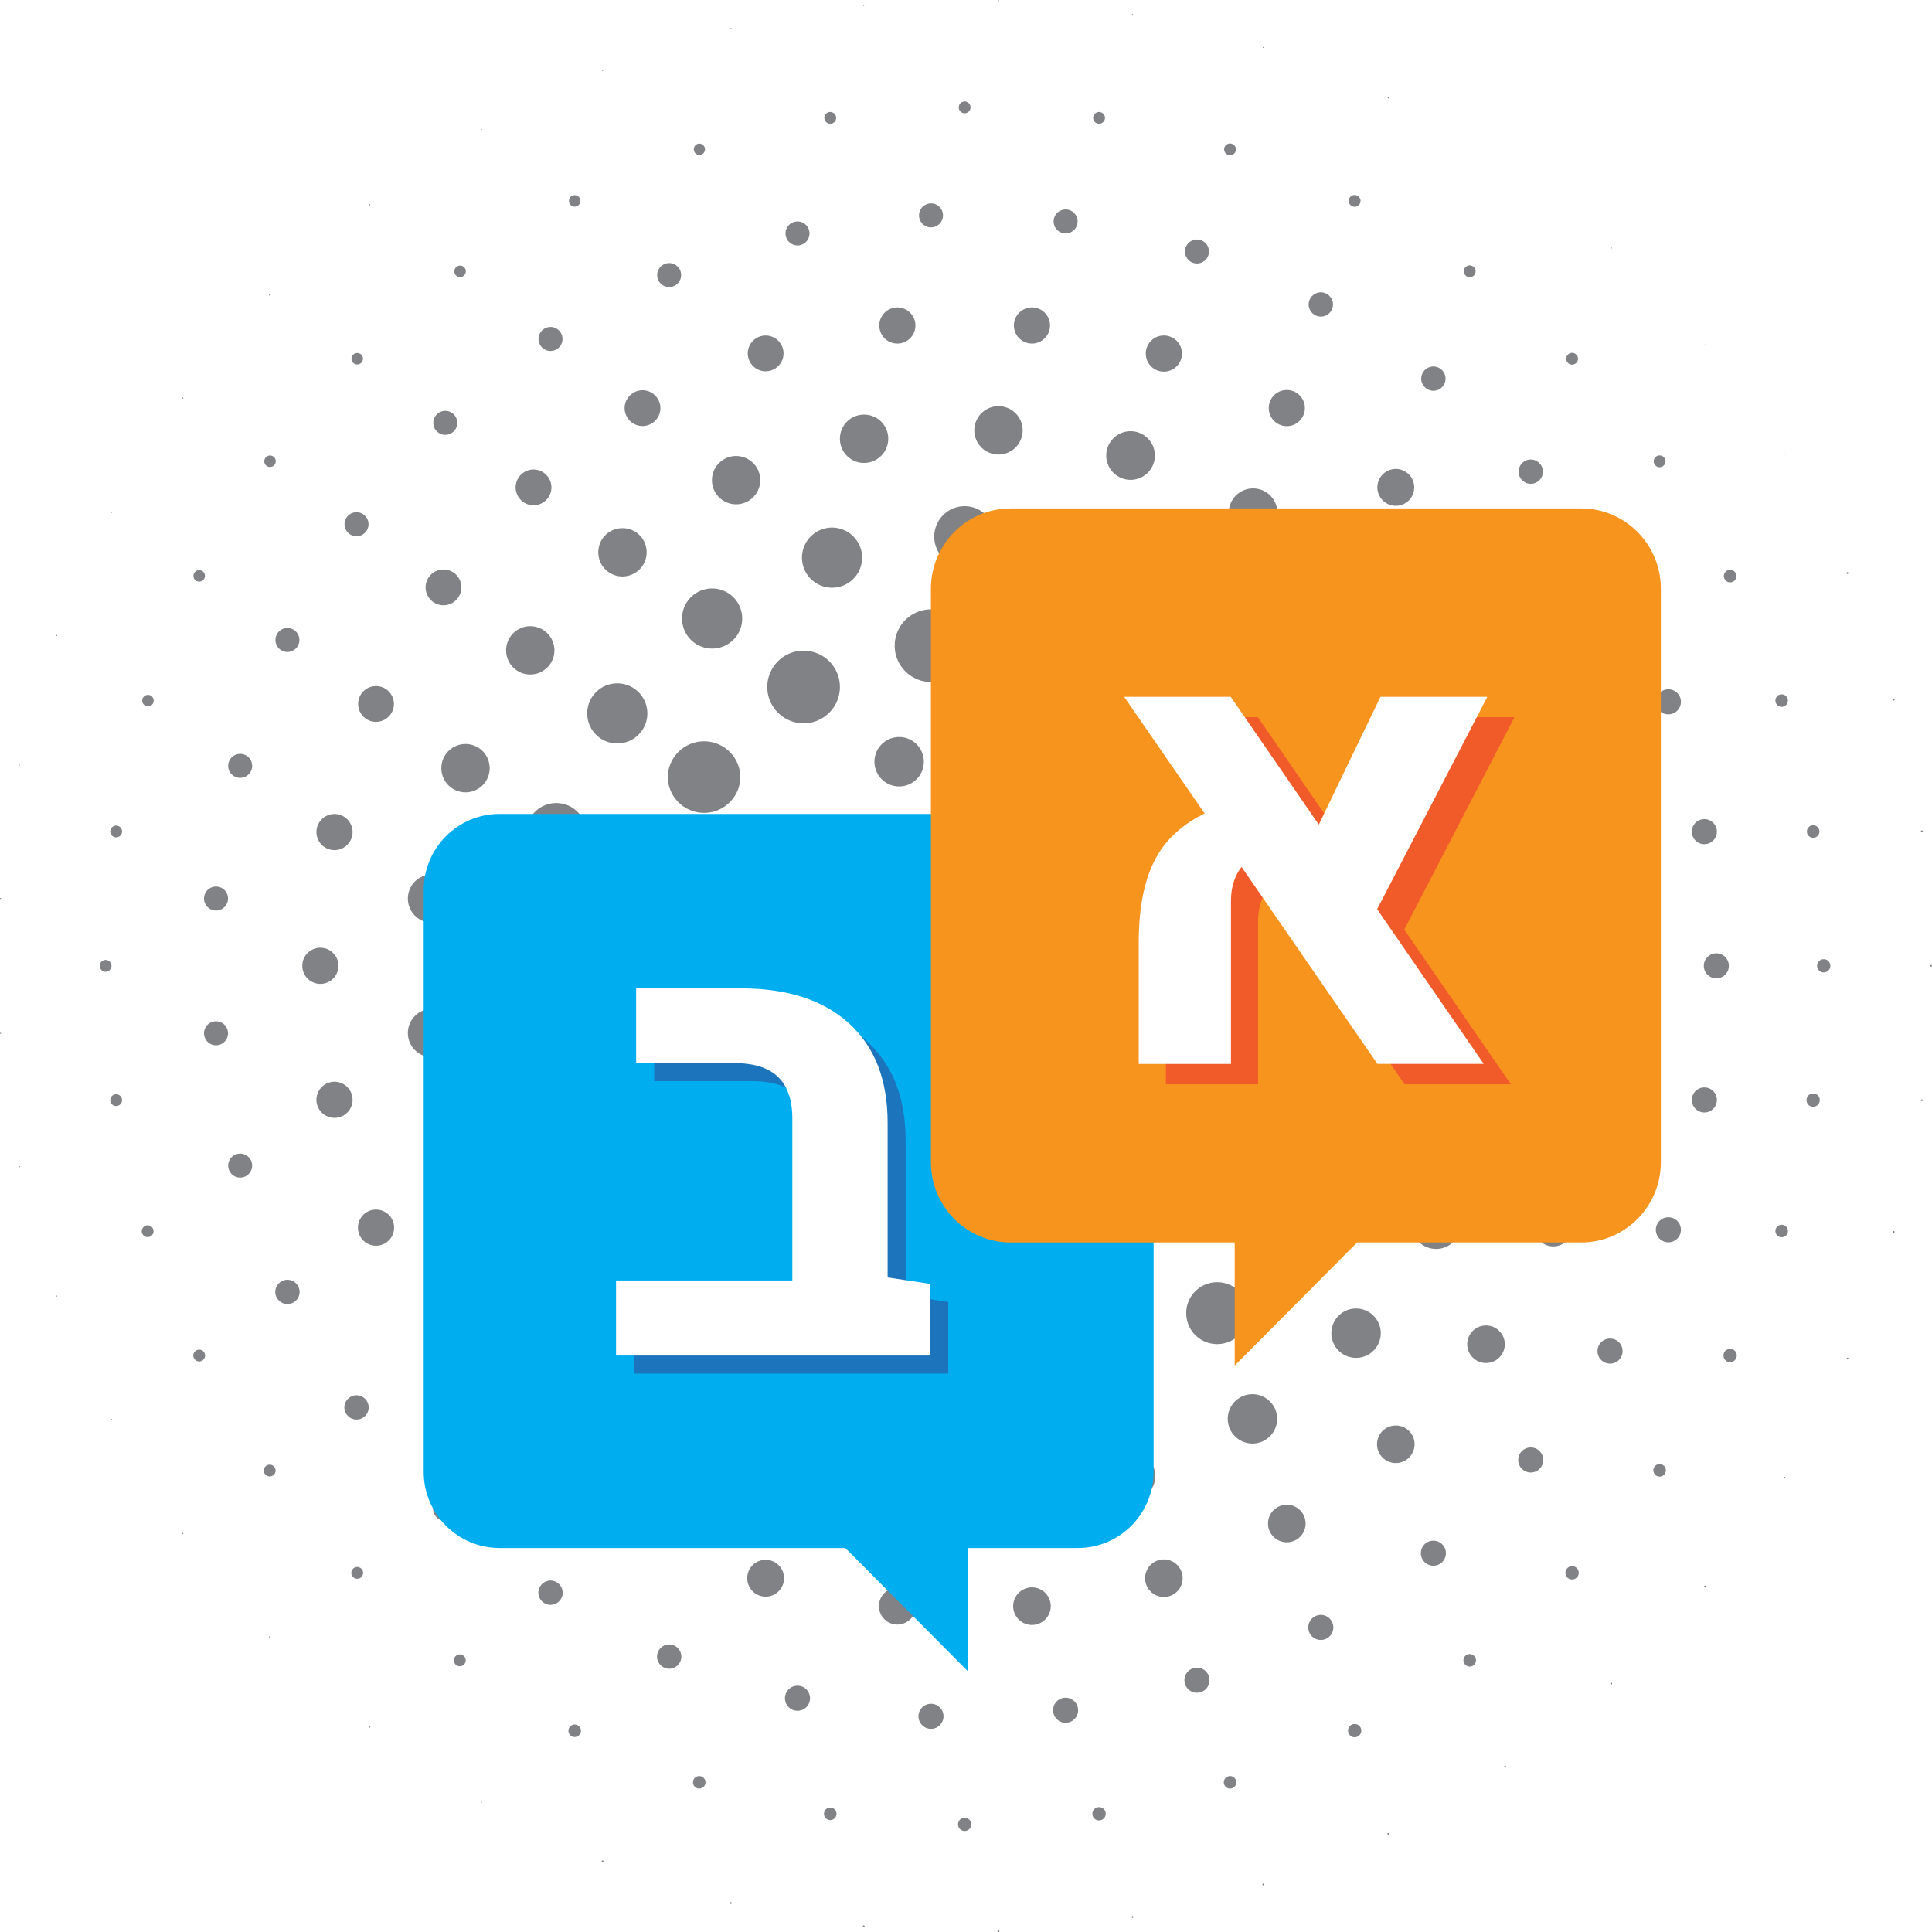
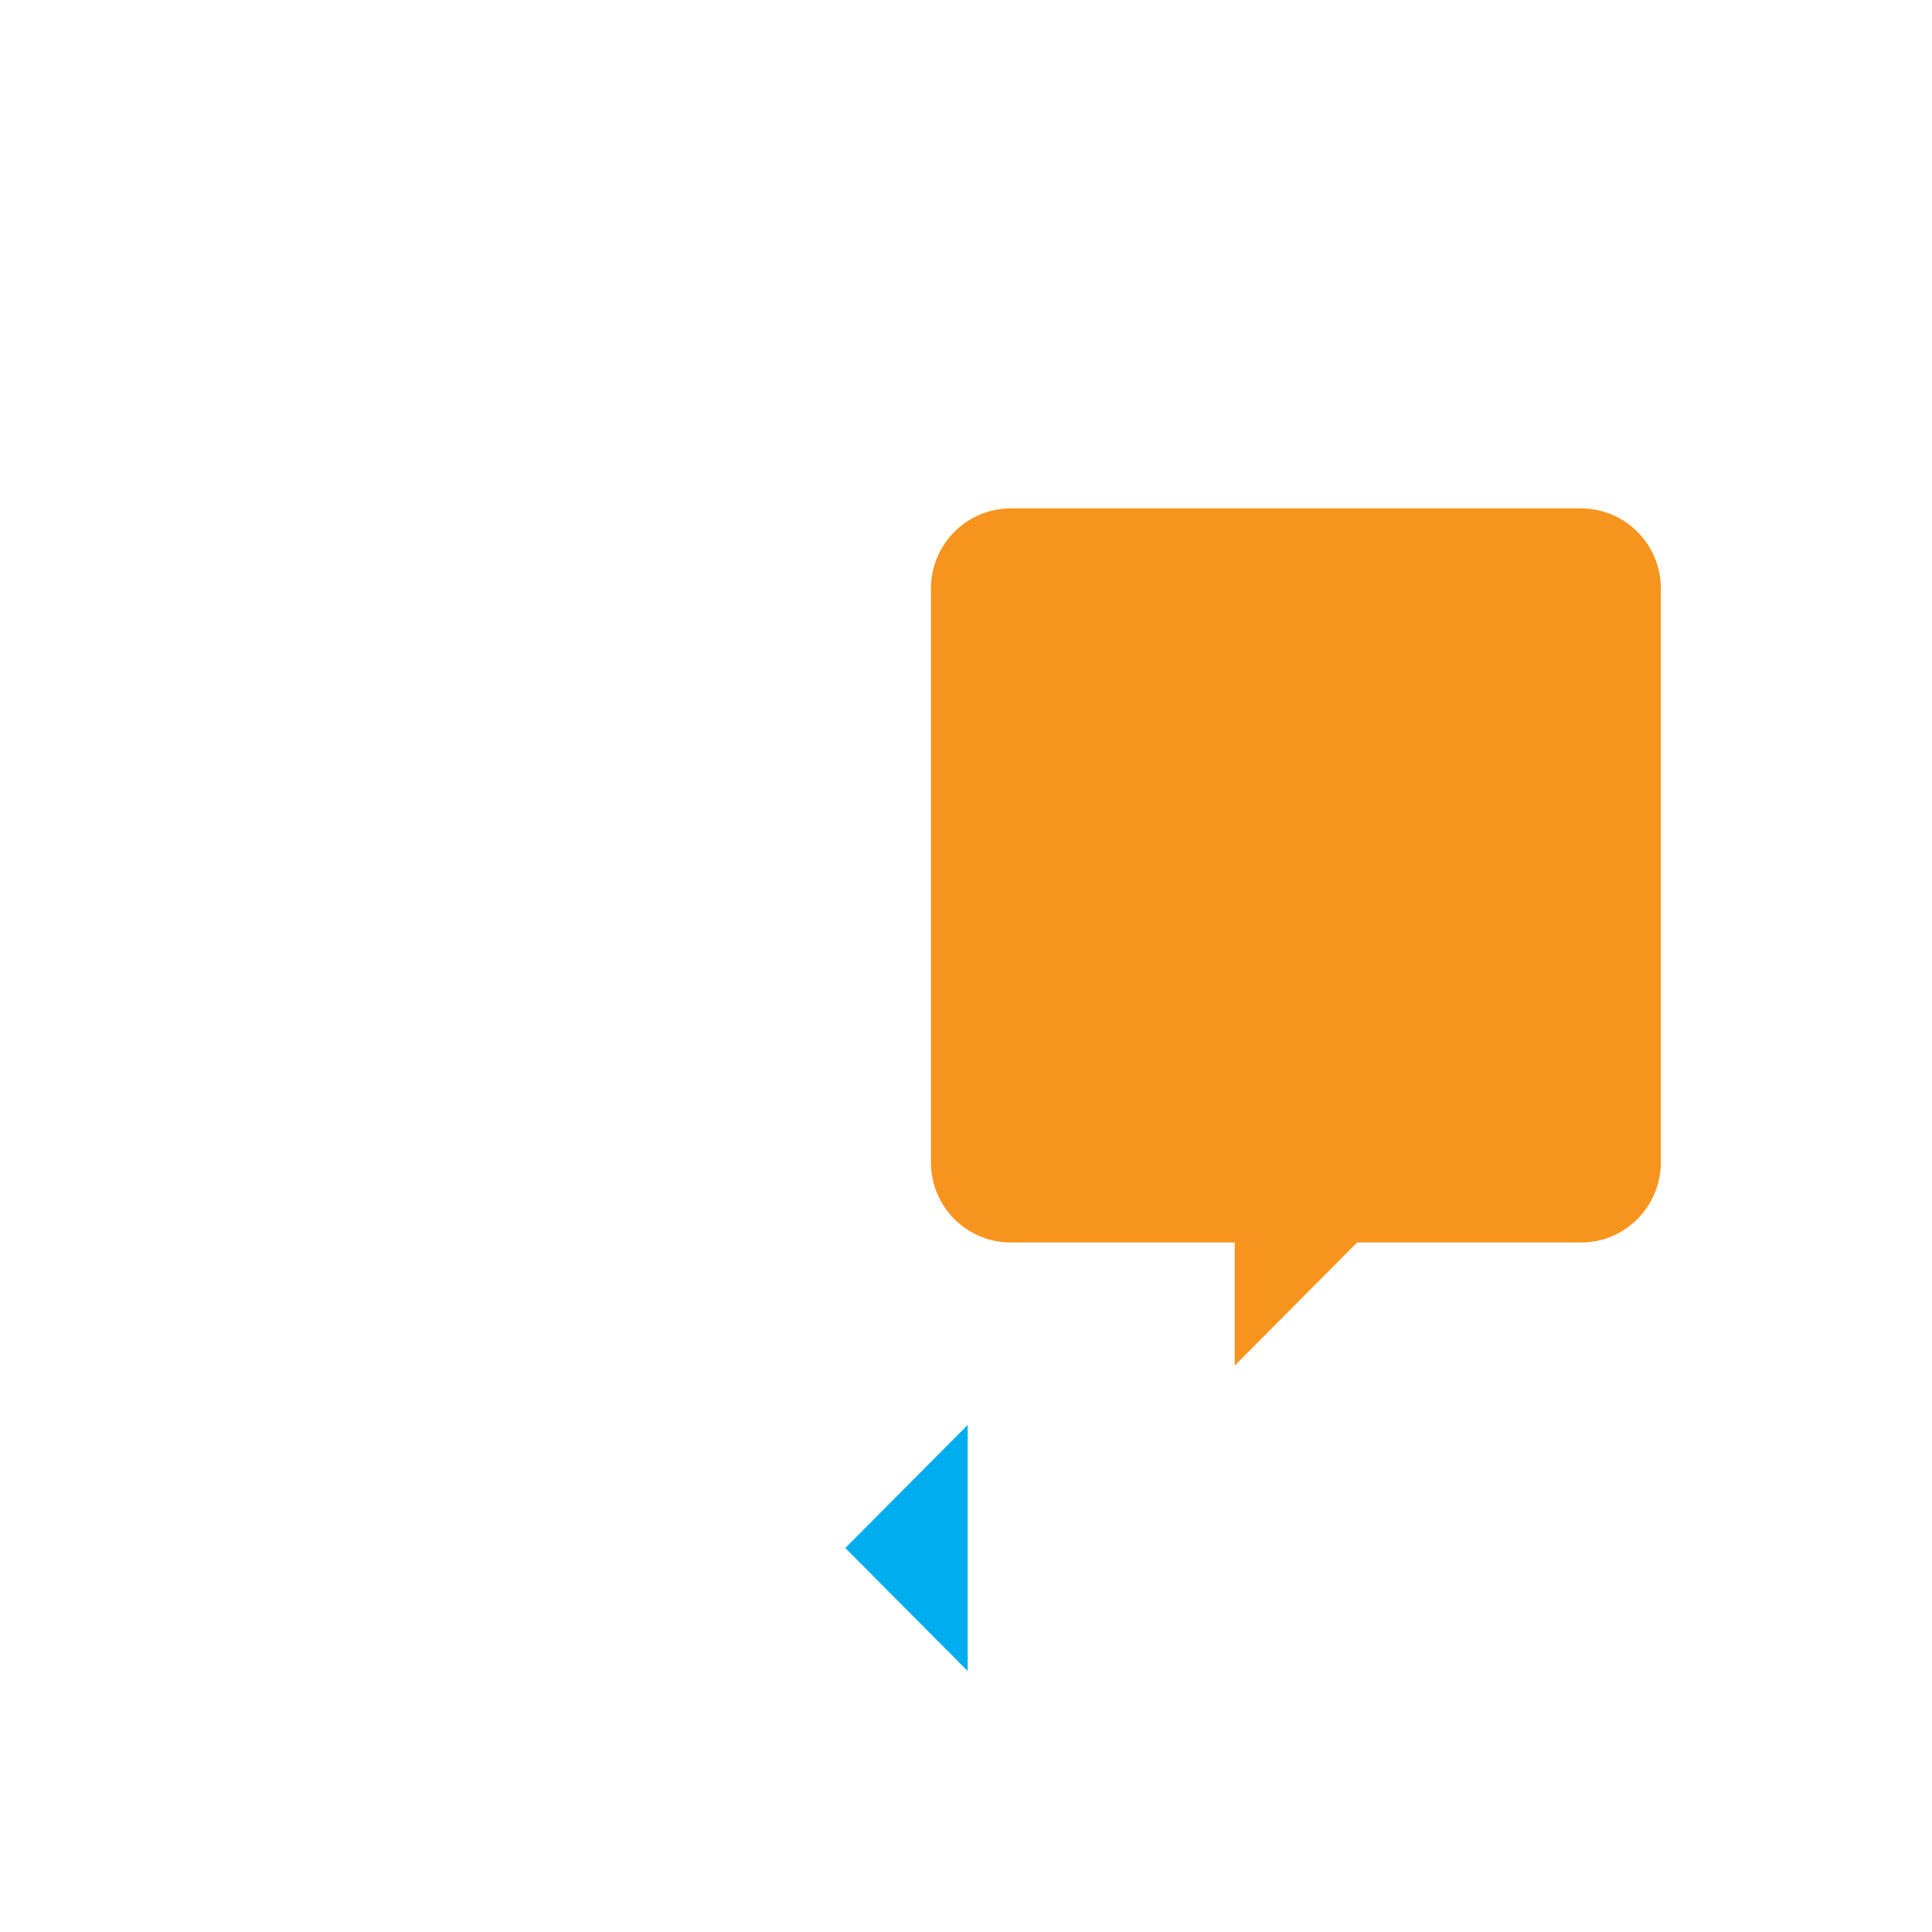
<svg xmlns="http://www.w3.org/2000/svg" width="122" height="122" fill="none">
  <g clip-path="url(#a)" fill="#808285">
-     <path d="M67.696 61.08a.09.09 0 1 0 0-.182.09.09 0 0 0 0 .181zm-4.678 6.448a.09.09 0 1 0 0-.18.09.09 0 0 0 0 .18zm-7.584-2.418a.136.136 0 1 0 0-.27.136.136 0 0 0 0 .27zm0-7.94c.09 0 .17-.078.17-.169 0-.09-.08-.169-.17-.169-.09 0-.17.08-.17.17 0 .09.08.169.17.169zm7.583-2.486a.147.147 0 1 0 0-.294.147.147 0 0 0 0 .294zm11.46 7.692a1.39 1.39 0 1 0 0-2.78 1.39 1.39 0 0 0 0 2.78zm-2.588 7.944a1.367 1.367 0 1 0 0-2.735 1.367 1.367 0 0 0 0 2.734zm-6.781 4.947a1.39 1.39 0 1 0 0-2.78 1.39 1.39 0 0 0 0 2.78zm-8.386.04c.791 0 1.424-.644 1.424-1.423 0-.78-.644-1.423-1.424-1.423-.78 0-1.424.644-1.424 1.423 0 .78.645 1.423 1.424 1.423zm-6.781-4.875a1.48 1.48 0 1 0 .001-2.96 1.48 1.48 0 0 0 0 2.96zm-2.588-7.907a1.537 1.537 0 1 0 .001-3.073 1.537 1.537 0 0 0 0 3.073zm2.588-7.939c.86 0 1.56-.7 1.56-1.559 0-.858-.7-1.558-1.56-1.558-.858 0-1.56.7-1.56 1.558 0 .859.702 1.559 1.56 1.559zm6.781-4.926a1.56 1.56 0 1 0 .001-3.118 1.56 1.56 0 0 0 0 3.118zm8.386-.032a1.525 1.525 0 1 0 .001-3.05 1.525 1.525 0 0 0 0 3.05zm6.781 4.845a1.446 1.446 0 1 0 .001-2.892 1.446 1.446 0 0 0-.001 2.892zm9.369 8.83a2.32 2.32 0 0 0 2.317-2.316 2.32 2.32 0 0 0-2.317-2.315 2.32 2.32 0 0 0-2.317 2.315 2.32 2.32 0 0 0 2.317 2.316zm-1.752 8.269a2.32 2.32 0 0 0 2.317-2.315 2.32 2.32 0 0 0-2.317-2.316 2.32 2.32 0 0 0-2.317 2.316 2.32 2.32 0 0 0 2.317 2.315zm-4.972 6.832a2.32 2.32 0 0 0 2.316-2.315 2.32 2.32 0 0 0-2.316-2.316 2.32 2.32 0 0 0-2.317 2.316 2.32 2.32 0 0 0 2.317 2.315zm-7.335 4.238a2.32 2.32 0 0 0 2.317-2.315 2.32 2.32 0 0 0-2.317-2.315 2.32 2.32 0 0 0-2.317 2.315 2.32 2.32 0 0 0 2.317 2.315zm-8.409.879a2.32 2.32 0 0 0 2.317-2.315 2.32 2.32 0 0 0-2.317-2.315 2.32 2.32 0 0 0-2.316 2.315 2.32 2.32 0 0 0 2.316 2.315zm-8.046-2.631a2.295 2.295 0 0 0 2.294-2.293 2.295 2.295 0 0 0-4.588 0 2.295 2.295 0 0 0 2.294 2.293zm-6.284-5.66a2.293 2.293 0 1 0 .002-4.587 2.293 2.293 0 0 0-.002 4.587zm-3.446-7.727a2.293 2.293 0 1 0 0-4.587 2.293 2.293 0 0 0 0 4.587zm0-8.449a2.293 2.293 0 1 0 0-4.587 2.293 2.293 0 0 0 0 4.587zm3.446-7.723a2.295 2.295 0 0 0 2.294-2.292 2.295 2.295 0 0 0-4.588 0 2.295 2.295 0 0 0 2.294 2.292zm6.284-5.656a2.293 2.293 0 1 0 .001-4.587 2.293 2.293 0 0 0-.001 4.587zm8.046-2.609a2.293 2.293 0 1 0 .002-4.587 2.293 2.293 0 0 0-.002 4.587zm8.408.883a2.293 2.293 0 1 0 .002-4.587 2.293 2.293 0 0 0-.002 4.587zm7.336 4.244a2.32 2.32 0 0 0 2.316-2.315 2.32 2.32 0 0 0-2.316-2.316 2.32 2.32 0 0 0-2.317 2.316 2.32 2.32 0 0 0 2.317 2.315zm4.972 6.844a2.32 2.32 0 0 0 2.317-2.315 2.32 2.32 0 0 0-2.317-2.316 2.32 2.32 0 0 0-2.317 2.316 2.32 2.32 0 0 0 2.317 2.315zm8.534 7.906a1.954 1.954 0 1 0 0-3.909 1.954 1.954 0 0 0 0 3.909zm-1.324 8.383c1.085 0 1.956-.87 1.956-1.954s-.87-1.954-1.956-1.954c-1.084 0-1.955.87-1.955 1.954s.87 1.954 1.955 1.954zm-3.854 7.554c1.085 0 1.956-.87 1.956-1.953 0-1.085-.87-1.954-1.956-1.954-1.085 0-1.955.87-1.955 1.954s.87 1.953 1.955 1.953zm-6 5.996c1.085 0 1.955-.87 1.955-1.953 0-1.085-.87-1.954-1.955-1.954s-1.955.87-1.955 1.954.87 1.953 1.955 1.953zM69.3 88.728c1.086 0 1.956-.87 1.956-1.954s-.87-1.954-1.955-1.954-1.955.87-1.955 1.954c0 1.085.87 1.954 1.955 1.954zm-8.385 1.32a1.955 1.955 0 1 0 .001-3.909 1.955 1.955 0 0 0 0 3.91zm-8.375-1.345a1.932 1.932 0 1 0 .002-3.864 1.932 1.932 0 0 0-.002 3.864zm-7.57-3.848c1.073 0 1.932-.87 1.932-1.931 0-1.062-.87-1.932-1.933-1.932-1.062 0-1.932.87-1.932 1.931 0 1.062.87 1.932 1.932 1.932zm-5.99-6.023a1.919 1.919 0 1 0 0-3.84 1.919 1.919 0 1 0 0 3.84zm-3.855-7.554a1.919 1.919 0 1 0 0-3.84 1.919 1.919 0 1 0 0 3.84zm-1.334-8.368a1.919 1.919 0 1 0 0-3.84 1.919 1.919 0 1 0 0 3.84zm1.334-8.404a1.895 1.895 0 0 0 1.899-1.898c0-1.05-.848-1.897-1.899-1.897a1.895 1.895 0 0 0-1.898 1.897c0 1.05.847 1.898 1.898 1.898zm3.855-7.559a1.895 1.895 0 0 0 1.898-1.897c0-1.05-.848-1.898-1.899-1.898a1.895 1.895 0 0 0-1.898 1.898c0 1.05.847 1.897 1.898 1.897zm5.989-5.992a1.895 1.895 0 0 0 1.899-1.897c0-1.05-.848-1.898-1.899-1.898a1.895 1.895 0 0 0-1.899 1.898c0 1.05.848 1.897 1.899 1.897zm7.571-3.844a1.898 1.898 0 1 0 .002-3.796 1.898 1.898 0 0 0-.001 3.796zm8.375-1.306a1.92 1.92 0 1 0 0-3.84 1.92 1.92 0 1 0 0 3.84zm8.386 1.32a1.919 1.919 0 1 0 0-3.84 1.919 1.919 0 1 0 0 3.84zm7.561 3.848a1.919 1.919 0 1 0 0-3.84 1.92 1.92 0 1 0 0 3.84zm6.001 6.011a1.932 1.932 0 1 0 .001-3.864 1.932 1.932 0 0 0 0 3.864zm3.854 7.566c1.073 0 1.932-.87 1.932-1.931 0-1.062-.87-1.931-1.932-1.931-1.063 0-1.933.87-1.933 1.93 0 1.063.87 1.932 1.933 1.932zm8.103 7.997c.859 0 1.56-.7 1.56-1.559 0-.858-.701-1.558-1.56-1.558-.859 0-1.56.7-1.56 1.558 0 .859.701 1.559 1.56 1.559zm-1.062 8.426c.859 0 1.56-.7 1.56-1.559 0-.858-.701-1.558-1.56-1.558-.86 0-1.56.7-1.56 1.558 0 .858.7 1.559 1.56 1.559zm-3.131 7.894a1.56 1.56 0 1 0 .001-3.118 1.56 1.56 0 0 0-.001 3.118zm-4.996 6.879c.86 0 1.56-.7 1.56-1.558 0-.859-.7-1.56-1.56-1.56-.859 0-1.56.701-1.56 1.56 0 .858.701 1.558 1.56 1.558zm-6.543 5.41c.86 0 1.56-.7 1.56-1.558 0-.859-.7-1.559-1.56-1.559-.858 0-1.56.7-1.56 1.559 0 .858.701 1.558 1.56 1.558zm-7.696 3.614c.859 0 1.56-.7 1.56-1.56 0-.857-.701-1.558-1.56-1.558-.86 0-1.56.7-1.56 1.559 0 .858.7 1.558 1.56 1.558zm-8.341 1.59c.86 0 1.56-.7 1.56-1.56 0-.858-.7-1.558-1.56-1.558-.859 0-1.56.7-1.56 1.559 0 .858.701 1.558 1.56 1.558zm-8.488-.532c.86 0 1.56-.7 1.56-1.559 0-.858-.7-1.558-1.56-1.558-.858 0-1.56.7-1.56 1.558 0 .859.702 1.56 1.56 1.56zm-8.08-2.617c.859 0 1.56-.7 1.56-1.559 0-.858-.701-1.558-1.56-1.558-.859 0-1.56.7-1.56 1.558 0 .859.701 1.559 1.56 1.559zm-7.177-4.576a1.536 1.536 0 1 0 .002-3.073 1.536 1.536 0 0 0-.002 3.073zm-5.819-6.2a1.536 1.536 0 1 0 0-3.073 1.536 1.536 0 0 0 0 3.073zm-4.092-7.441a1.536 1.536 0 1 0 .001-3.073 1.536 1.536 0 0 0 0 3.073zm-2.113-8.237c.836 0 1.526-.678 1.526-1.525 0-.847-.678-1.525-1.526-1.525s-1.526.678-1.526 1.525a1.52 1.52 0 0 0 1.526 1.525zm0-8.489c.836 0 1.526-.678 1.526-1.525 0-.847-.678-1.524-1.526-1.524s-1.526.677-1.526 1.524.678 1.525 1.526 1.525zm2.113-8.234a1.526 1.526 0 1 0 0-3.052 1.526 1.526 0 0 0 0 3.052zm4.091-7.442a1.525 1.525 0 1 0-1.526-1.524c0 .847.678 1.524 1.526 1.524zm5.821-6.191c.836 0 1.526-.678 1.526-1.525 0-.847-.678-1.524-1.526-1.524s-1.526.677-1.526 1.524.678 1.525 1.526 1.525zm7.176-4.555a1.525 1.525 0 1 0-1.525-1.524c0 .847.678 1.524 1.525 1.524zm8.081-2.613c.836 0 1.526-.678 1.526-1.525 0-.847-.679-1.524-1.526-1.524-.848 0-1.526.677-1.526 1.524s.678 1.525 1.526 1.525zm8.488-.531a1.526 1.526 0 1 0-.002-3.052 1.526 1.526 0 0 0 .002 3.052zm8.339 1.6a1.536 1.536 0 1 0 .002-3.072 1.536 1.536 0 0 0-.002 3.072zm7.697 3.614a1.537 1.537 0 1 0 .001-3.073 1.537 1.537 0 0 0 0 3.073zm6.543 5.414a1.536 1.536 0 1 0 .001-3.073 1.536 1.536 0 0 0 0 3.073zm4.996 6.875a1.537 1.537 0 1 0 0-3.073 1.537 1.537 0 0 0 0 3.073zm3.131 7.916a1.56 1.56 0 1 0 0-3.118 1.56 1.56 0 0 0 0 3.118zm7.843 8.055a1.186 1.186 0 1 0 0-2.371 1.186 1.186 0 0 0 0 2.371zm-.893 8.457a1.186 1.186 0 1 0 0-2.371 1.186 1.186 0 0 0 0 2.371zm-2.622 8.075a1.186 1.186 0 1 0 0-2.373 1.186 1.186 0 0 0 0 2.373zm-4.249 7.363a1.186 1.186 0 1 0 0-2.372 1.186 1.186 0 0 0 0 2.372zm-5.697 6.316a1.186 1.186 0 1 0 .001-2.372 1.186 1.186 0 0 0 0 2.372zm-6.882 5.004a1.186 1.186 0 1 0 0-2.372 1.186 1.186 0 0 0 0 2.372zm-7.764 3.453a1.186 1.186 0 1 0 .001-2.372 1.186 1.186 0 0 0 0 2.372zm-8.329 1.766a1.186 1.186 0 1 0 0-2.373 1.186 1.186 0 0 0 0 2.373zm-8.499-.026c.644 0 1.164-.519 1.164-1.163s-.52-1.163-1.164-1.163c-.644 0-1.164.519-1.164 1.163s.52 1.163 1.164 1.163zm-8.318-1.761a1.162 1.162 0 1 0 0-2.327 1.162 1.162 0 1 0 0 2.327zm-7.776-3.457a1.164 1.164 0 1 0 .001-2.328 1.164 1.164 0 0 0 0 2.328zm-6.882-4.989a1.162 1.162 0 1 0 0-2.327 1.163 1.163 0 1 0 0 2.327zm-5.685-6.338c.633 0 1.142-.508 1.142-1.14 0-.633-.509-1.153-1.142-1.153a1.14 1.14 0 0 0-1.141 1.152c0 .644.508 1.14 1.141 1.14zm-4.26-7.375a1.141 1.141 0 1 0 0-2.282 1.141 1.141 0 0 0 0 2.282zm-2.623-8.074a1.141 1.141 0 1 0 .001-2.282 1.141 1.141 0 0 0 0 2.282zm-.892-8.46a1.141 1.141 0 1 0 0-2.283 1.141 1.141 0 0 0 0 2.282zm.892-8.446a1.141 1.141 0 1 0 .001-2.282 1.141 1.141 0 0 0 0 2.282zm2.622-8.101c.622 0 1.13-.508 1.13-1.13 0-.62-.508-1.129-1.13-1.129-.621 0-1.13.509-1.13 1.13 0 .62.509 1.13 1.13 1.13zm4.261-7.363a1.13 1.13 0 1 0 0-2.26 1.13 1.13 0 0 0 0 2.26zm5.685-6.313c.622 0 1.13-.508 1.13-1.13 0-.62-.508-1.129-1.13-1.129-.621 0-1.13.509-1.13 1.13 0 .621.509 1.13 1.13 1.13zm6.882-5.004c.622 0 1.13-.508 1.13-1.129s-.508-1.13-1.13-1.13c-.621 0-1.13.509-1.13 1.13 0 .621.509 1.13 1.13 1.13zm7.776-3.457c.621 0 1.13-.508 1.13-1.13 0-.62-.509-1.128-1.13-1.128-.622 0-1.13.508-1.13 1.129s.508 1.13 1.13 1.13zm8.318-1.751a1.141 1.141 0 1 0 0-2.282 1.141 1.141 0 0 0 0 2.282zm8.498 0a1.141 1.141 0 1 0 .001-2.282 1.141 1.141 0 0 0 0 2.282zm8.33 1.774c.633 0 1.141-.508 1.141-1.14 0-.633-.508-1.142-1.141-1.142s-1.141.509-1.141 1.141c0 .633.508 1.14 1.141 1.14zm7.764 3.441a1.141 1.141 0 1 0 0-2.282 1.141 1.141 0 0 0 0 2.282zm6.882 5.03a1.162 1.162 0 1 0 0-2.327 1.163 1.163 0 1 0 0 2.327zm5.696 6.312a1.162 1.162 0 1 0 0-2.327 1.163 1.163 0 1 0 0 2.327zm4.25 7.368a1.162 1.162 0 1 0 0-2.327 1.162 1.162 0 1 0 0 2.327zm2.622 8.082a1.162 1.162 0 1 0 0-2.327 1.162 1.162 0 1 0 0 2.327zm7.674 8.078a.79.79 0 1 0 0-1.581.79.79 0 0 0 0 1.581zm-.757 8.47a.79.79 0 1 0 0-1.582.79.79 0 0 0 0 1.581zm-2.272 8.198c.44 0 .791-.35.791-.79 0-.44-.351-.79-.791-.79a.786.786 0 0 0-.791.79c0 .44.35.79.791.79zm-3.684 7.661c.44 0 .791-.35.791-.791 0-.44-.351-.79-.791-.79a.787.787 0 0 0-.792.79c0 .44.351.79.792.79zm-5.007 6.875a.79.79 0 1 0 0-1.582.79.79 0 0 0 0 1.582zm-6.148 5.886a.79.79 0 1 0 0-1.581.79.79 0 0 0 0 1.581zm-7.109 4.688a.791.791 0 1 0 0-1.582.791.791 0 0 0 0 1.582zm-7.82 3.332c.44 0 .79-.35.79-.791 0-.44-.35-.79-.79-.79a.786.786 0 0 0-.791.79c0 .441.35.791.79.791zm-8.295 1.898a.79.79 0 1 0 0-1.582.79.79 0 0 0 0 1.582zm-8.5.383a.791.791 0 1 0 0-1.582.791.791 0 0 0 0 1.582zm-8.43-1.141c.44 0 .79-.35.79-.79a.786.786 0 0 0-.79-.791.787.787 0 0 0-.792.791c0 .44.35.79.791.79zm-8.103-2.654c.43 0 .768-.35.768-.768a.776.776 0 0 0-.768-.768.776.776 0 0 0-.769.768c0 .418.35.768.769.768zm-7.494-4.035c.43 0 .769-.35.769-.768a.777.777 0 0 0-.769-.768.777.777 0 0 0-.768.768c0 .418.35.768.768.768zm-6.645-5.293c.43 0 .769-.35.769-.768a.776.776 0 0 0-.769-.768.776.776 0 0 0-.768.768c0 .418.35.768.768.768zm-5.605-6.407c.43 0 .768-.35.768-.767a.776.776 0 0 0-.768-.768.776.776 0 0 0-.769.768c0 .417.35.767.769.767zm-4.363-7.292a.77.77 0 0 0 .769-.769.776.776 0 0 0-.769-.767.776.776 0 0 0-.768.767c0 .418.35.769.768.769zm-2.984-7.988a.757.757 0 1 0 0-1.514.757.757 0 0 0 0 1.514zm-1.525-8.355a.757.757 0 1 0 0-1.514.757.757 0 0 0 0 1.514zm0-8.508a.757.757 0 1 0 0-1.514.757.757 0 0 0 0 1.514zm1.525-8.379a.757.757 0 1 0 0-1.514.757.757 0 0 0 0 1.514zm2.984-7.949a.757.757 0 1 0 0-1.514.757.757 0 0 0 0 1.514zm4.363-7.309a.757.757 0 1 0 0-1.514.757.757 0 0 0 0 1.514zm5.605-6.402a.757.757 0 1 0 0-1.514.757.757 0 0 0 0 1.514zm6.646-5.297a.757.757 0 1 0 0-1.514.757.757 0 0 0 0 1.514zm7.492-4.035a.757.757 0 1 0 0-1.514.757.757 0 0 0 0 1.514zm8.104-2.629a.757.757 0 1 0 0-1.514.757.757 0 0 0 0 1.514zm8.43-1.141a.757.757 0 1 0 .001-1.514.757.757 0 0 0 0 1.514zm8.5.383a.757.757 0 1 0 0-1.514.757.757 0 0 0 0 1.514zm8.295 1.898a.757.757 0 1 0 0-1.514.757.757 0 0 0 0 1.514zm7.82 3.355c.43 0 .769-.35.769-.768a.776.776 0 0 0-.769-.768.777.777 0 0 0-.768.768c0 .418.35.768.768.768zm7.109 4.684c.43 0 .768-.35.768-.768a.776.776 0 0 0-.768-.768.776.776 0 0 0-.769.768c0 .418.35.768.769.768zm6.148 5.875a.77.77 0 0 0 .769-.768.776.776 0 0 0-.769-.768.776.776 0 0 0-.768.768c0 .418.35.768.768.768zm5.006 6.878a.77.77 0 0 0 .769-.767.776.776 0 0 0-.769-.768.776.776 0 0 0-.768.767c0 .418.35.769.768.769zm3.685 7.678c.44 0 .791-.35.791-.79 0-.44-.351-.79-.791-.79a.786.786 0 0 0-.791.79c0 .44.35.79.791.79zm2.272 8.2a.79.79 0 1 0 0-1.582.79.79 0 0 0 0 1.582zm7.538 8.098a.418.418 0 1 0 0-.836.418.418 0 0 0 0 .836zm-.667 8.481a.417.417 0 0 0 .418-.418.41.41 0 0 0-.418-.418.41.41 0 0 0-.418.418c0 .237.18.418.418.418zm-1.989 8.243a.395.395 0 1 0 0-.79.395.395 0 0 0 0 .79zm-3.255 7.886a.417.417 0 0 0 .418-.418.41.41 0 0 0-.418-.418.41.41 0 0 0-.418.418.41.41 0 0 0 .418.418zm-4.453 7.228a.395.395 0 1 0 .001-.791.395.395 0 0 0-.001.79zm-5.526 6.494c.226 0 .418-.18.418-.418a.41.41 0 0 0-.418-.418.41.41 0 0 0-.418.418c0 .237.18.418.418.418zm-6.465 5.502a.395.395 0 1 0 0-.79.395.395 0 0 0 0 .79zm-7.266 4.463a.417.417 0 0 0 .418-.418.41.41 0 0 0-.418-.418.41.41 0 0 0-.418.418c0 .237.18.418.418.418zm-7.867 3.24a.395.395 0 1 0 0-.79.395.395 0 0 0 0 .79zm-8.272 2.01a.417.417 0 0 0 .418-.418.41.41 0 0 0-.418-.418.41.41 0 0 0-.419.418.41.41 0 0 0 .419.418zm-8.488.668a.418.418 0 1 0 0-.836.418.418 0 0 0 0 .836zm-8.487-.69a.395.395 0 1 0 0-.79.395.395 0 0 0 0 .79zm-8.273-1.988a.395.395 0 1 0 0-.79.395.395 0 0 0 0 .79zm-7.865-3.254a.4.4 0 0 0 .395-.395.4.4 0 0 0-.396-.396.4.4 0 0 0-.395.396.4.4 0 0 0 .395.395zm-7.256-4.471a.373.373 0 1 0 0-.746.373.373 0 0 0 0 .746zm-6.476-5.523c.203 0 .372-.17.372-.373a.376.376 0 0 0-.372-.373.376.376 0 0 0-.373.373c0 .203.17.373.373.373zm-5.527-6.461c.204 0 .373-.17.373-.373a.376.376 0 0 0-.373-.373.376.376 0 0 0-.373.373c0 .203.17.373.373.373zm-4.452-7.262c.203 0 .372-.17.372-.373a.376.376 0 0 0-.373-.372.376.376 0 0 0-.372.372c0 .204.17.373.373.373zM9.324 78.12a.376.376 0 0 0 .373-.372.376.376 0 0 0-.373-.373.376.376 0 0 0-.373.373c0 .203.17.372.373.372zm-1.989-8.277c.203 0 .373-.17.373-.373a.376.376 0 0 0-.373-.372.376.376 0 0 0-.373.372c0 .204.17.373.373.373zm-.667-8.48c.203 0 .373-.17.373-.373a.376.376 0 0 0-.373-.373.376.376 0 0 0-.373.373c0 .203.17.373.373.373zm.667-8.485c.203 0 .373-.17.373-.373a.376.376 0 0 0-.373-.372.376.376 0 0 0-.373.372c0 .204.17.373.373.373zm1.989-8.276a.362.362 0 1 0 0-.723.362.362 0 0 0 0 .723zm3.255-7.875a.364.364 0 0 0 .362-.362.357.357 0 0 0-.362-.361.357.357 0 0 0-.362.361c0 .204.159.362.362.362zm4.453-7.239a.362.362 0 1 0 0-.723.362.362 0 0 0 0 .723zm5.526-6.472a.364.364 0 0 0 .362-.362.357.357 0 0 0-.362-.361.357.357 0 0 0-.362.361c0 .204.159.362.362.362zm6.476-5.52a.362.362 0 1 0 0-.723.362.362 0 0 0 0 .723zm7.256-4.449a.364.364 0 0 0 .361-.361.357.357 0 0 0-.362-.362.357.357 0 0 0-.361.362c0 .203.158.361.361.361zm7.865-3.257a.362.362 0 1 0 0-.724.362.362 0 0 0 0 .723zm8.273-1.974c.204 0 .373-.17.373-.373a.376.376 0 0 0-.373-.373.376.376 0 0 0-.373.373c0 .203.17.373.373.373zm8.487-.664c.204 0 .373-.17.373-.373a.376.376 0 0 0-.373-.373.376.376 0 0 0-.373.373c0 .203.17.373.373.373zm8.488.664c.203 0 .373-.17.373-.373a.376.376 0 0 0-.373-.373.376.376 0 0 0-.373.373c0 .203.17.373.373.373zm8.272 1.988c.204 0 .373-.17.373-.373a.376.376 0 0 0-.373-.372.376.376 0 0 0-.373.372c0 .204.17.373.373.373zm7.866 3.254c.204 0 .373-.17.373-.373a.376.376 0 0 0-.373-.373.376.376 0 0 0-.373.373c0 .204.17.373.373.373zm7.267 4.445c.204 0 .373-.17.373-.372a.376.376 0 0 0-.373-.373.376.376 0 0 0-.373.373c0 .203.17.372.373.372zm6.465 5.524c.203 0 .373-.17.373-.373a.376.376 0 0 0-.373-.373.376.376 0 0 0-.373.373c0 .203.17.373.373.373zm5.526 6.476c.204 0 .373-.17.373-.372a.376.376 0 0 0-.373-.373.376.376 0 0 0-.373.373c0 .203.17.372.373.372zm4.453 7.272a.396.396 0 1 0 0-.792.396.396 0 0 0 0 .792zm3.255 7.859a.395.395 0 1 0 0-.79.395.395 0 0 0 0 .79zm1.989 8.27a.395.395 0 1 0 0-.79.395.395 0 0 0 0 .79zm7.448 8.143a.056.056 0 0 0 .056-.057.056.056 0 0 0-.056-.056.057.057 0 0 0-.057.056c0 .031.026.056.057.056zm-.588 8.488a.056.056 0 0 0 .056-.057.056.056 0 0 0-.056-.056.057.057 0 0 0-.057.056c0 .032.026.057.057.057zm-1.774 8.316a.056.056 0 0 0 .056-.056.056.056 0 0 0-.056-.057.057.057 0 0 0-.057.057c0 .03.026.056.057.056zm-2.916 7.996s.056-.022.056-.056-.022-.057-.056-.057-.057.023-.057.057.023.056.057.056zm-3.99 7.52a.057.057 0 0 0 .057-.057.057.057 0 0 0-.057-.056.056.056 0 0 0-.056.056c0 .032.025.057.056.057zm-5.006 6.879a.057.057 0 0 0 .056-.057.056.056 0 0 0-.056-.056.057.057 0 0 0-.057.056c0 .031.026.057.057.057zm-5.922 6.125s.056-.023.056-.057-.022-.056-.056-.056-.057.022-.057.056.023.057.057.057zm-6.702 5.238a.056.056 0 1 0-.056-.056c0 .031.025.056.056.056zm-7.38 4.258a.056.056 0 1 0 0-.113.056.056 0 1 0 0 .113zm-7.889 3.187s.057-.022.057-.056-.023-.057-.057-.057-.056.023-.056.057.022.056.056.056zm-8.261 2.055a.056.056 0 1 0-.056-.056c0 .031.025.056.056.056zm-8.465.891a.057.057 0 0 0 .057-.057.056.056 0 0 0-.057-.056.056.056 0 0 0-.056.056c0 .031.025.057.056.057zm-8.51-.305s.057-.023.057-.057c0-.033-.023-.056-.057-.056a.054.054 0 0 0-.056.056c0 .034.023.057.056.057zm-8.385-1.469s.056-.022.056-.056-.023-.057-.056-.057c-.034 0-.057.023-.057.057s.023.056.057.056zm-8.103-2.633s.056-.022.056-.056-.023-.057-.056-.057c-.034 0-.057.023-.057.057s.023.056.057.056zm-7.652-3.748s.034-.011.034-.034c0-.022-.011-.034-.034-.034-.023 0-.034.012-.034.034 0 .023.011.034.034.034zm-7.052-4.754s.034-.011.034-.034c0-.022-.012-.034-.034-.034-.023 0-.034.012-.034.034 0 .023.011.034.034.034zM17.02 103.4s.034-.011.034-.034c0-.023-.011-.034-.034-.034-.022 0-.034.011-.034.034 0 .023.012.034.034.034zm-5.481-6.532a.034.034 0 1 0 0-.067.034.034 0 0 0 0 .067zM7.03 89.665s.034-.01.034-.034c0-.022-.011-.033-.034-.033-.023 0-.034.01-.034.034 0 .022.011.033.034.033zM3.571 81.88s.034-.011.034-.034c0-.022-.011-.034-.034-.034-.023 0-.034.012-.034.034 0 .023.011.034.034.034zM1.22 73.704a.034.034 0 1 0 0-.067.034.034 0 0 0 0 .067zM.034 65.283s.034-.012.034-.034c0-.023-.011-.034-.034-.034-.023 0-.034.011-.034.034 0 .022.011.034.034.034zm0-8.508s.034-.011.034-.034c0-.023-.011-.034-.034-.034-.023 0-.034.011-.034.034 0 .023.011.034.034.034zm1.186-8.422s.034-.011.034-.034c0-.023-.011-.034-.034-.034-.022 0-.033.011-.033.034 0 .023.01.034.033.034zm2.351-8.192a.034.034 0 1 0 0-.067.034.034 0 0 0 0 .067zm3.459-7.769a.034.034 0 1 0 0-.068.034.034 0 0 0 0 .068zm4.509-7.219a.034.034 0 1 0 0-.067.034.034 0 0 0 0 .067zm5.481-6.515s.034-.012.034-.034c0-.023-.011-.034-.034-.034-.022 0-.034.011-.034.034 0 .022.012.034.034.034zm6.329-5.696a.034.034 0 1 0 0-.068.034.034 0 0 0 0 .068zm7.052-4.75a.034.034 0 1 0 0-.068.034.034 0 0 0 0 .068zm7.652-3.73s.033-.011.033-.034c0-.023-.01-.034-.033-.034s-.034.011-.034.034c0 .023.01.034.034.034zm8.103-2.641a.034.034 0 1 0 0-.068.034.034 0 0 0 0 .068zM54.541.372s.034-.01.034-.033-.011-.034-.034-.034c-.022 0-.034.011-.034.034 0 .022.012.033.034.033zm8.51-.292s.034-.012.034-.034c0-.023-.01-.034-.034-.034-.022 0-.033.011-.033.034 0 .022.01.033.033.033zm8.465.878s.034-.01.034-.033-.01-.035-.034-.035c-.022 0-.034.01-.034.034 0 .022.012.033.034.033zm8.262 2.071s.033-.012.033-.034c0-.023-.01-.034-.033-.034s-.034.011-.034.034c0 .022.011.034.034.034zm7.888 3.183s.034-.011.034-.034c0-.022-.011-.033-.034-.033-.022 0-.034.01-.034.033s.012.034.034.034zm7.38 4.258s.034-.011.034-.034c0-.022-.011-.034-.034-.034-.023 0-.034.012-.034.034 0 .023.011.034.034.034zm6.702 5.227s.034-.012.034-.034c0-.023-.012-.034-.034-.034-.023 0-.034.011-.034.034 0 .022.011.034.034.034zm5.922 6.125s.034-.012.034-.034c0-.023-.012-.034-.034-.034-.023 0-.034.011-.034.034 0 .022.011.034.034.034zm5.006 6.89s.034-.011.034-.034c0-.022-.011-.034-.034-.034-.023 0-.034.012-.034.034 0 .023.011.034.034.034zm3.99 7.534s.056-.023.056-.057-.022-.056-.056-.056-.057.022-.057.056.023.057.057.057zm2.916 7.996a.056.056 0 0 0 .056-.057.056.056 0 0 0-.056-.056.057.057 0 0 0-.057.056c0 .032.026.057.057.057zm1.774 8.308s.056-.022.056-.056-.022-.056-.056-.056-.057.022-.057.056.023.056.057.056z" />
-   </g>
+     </g>
  <g filter="url(#b)">
-     <path d="M68.06 47.117H31.54c-2.643 0-4.786 2.155-4.786 4.814v36.726c0 2.659 2.143 4.814 4.787 4.814h36.52c2.643 0 4.786-2.155 4.786-4.814V51.931c0-2.659-2.143-4.814-4.787-4.814z" fill="#00AEEF" />
    <path d="m53.38 93.47 7.726 7.77V85.7l-7.726 7.77z" fill="#00AEEF" />
-     <path d="M40.04 82.456V77.72h11.13l6.018-.193 2.692.407v4.524H40.04v-.002zm11.131-1.411V67.491c0-1.173-.3-2.05-.904-2.63-.602-.579-1.524-.87-2.768-.87h-6.19v-4.718h6.633c2.922 0 5.193.739 6.815 2.215 1.621 1.476 2.432 3.567 2.432 6.274v13.283h-6.018z" fill="#1C75BC" />
    <path d="M38.901 81.316v-4.737h11.132l6.018-.193 2.691.407v4.525h-19.84v-.002zm11.132-1.412V66.351c0-1.174-.301-2.05-.904-2.63-.602-.58-1.524-.87-2.768-.87h-6.19v-4.718h6.633c2.922 0 5.193.738 6.814 2.214 1.622 1.477 2.433 3.567 2.433 6.274v13.283h-6.018z" fill="#fff" />
    <path d="M99.838 27.824H63.824c-2.783 0-5.039 2.27-5.039 5.068V69.11c0 2.799 2.256 5.068 5.04 5.068h36.013c2.783 0 5.04-2.269 5.04-5.068V32.892c0-2.799-2.257-5.068-5.04-5.068z" fill="#F7941E" />
-     <path d="M88.694 64.189 72.7 41.008h6.73l15.977 23.18h-6.712zm-15.073 0v-7.675c0-2.371.41-4.23 1.23-5.578.82-1.346 2.153-2.349 4-3.006l2.133 3.036c-1.025.657-1.539 1.637-1.539 2.939V64.19h-5.826l.002-.002zm22.013-23.181-7.593 14.636-3.903-4.796 4.748-9.84h6.748z" fill="#F15A29" />
-     <path d="M86.981 62.9 70.986 39.719h6.73l15.977 23.18H86.98zm-15.073 0v-7.675c0-2.371.41-4.23 1.23-5.578.82-1.346 2.153-2.35 4-3.006l2.133 3.036c-1.025.657-1.539 1.637-1.539 2.939v10.286h-5.826l.002-.002zm22.013-23.181-7.593 14.636-3.903-4.796 4.749-9.84h6.747z" fill="#fff" />
    <path d="m85.693 74.182-7.724 7.77V66.415l7.724 7.768z" fill="#F7941E" />
  </g>
  <defs>
    <clipPath id="a">
      <path fill="#fff" d="M0 0h122v122H0z" />
    </clipPath>
    <filter id="b" x="22.474" y="27.824" width="86.684" height="81.975" filterUnits="userSpaceOnUse" color-interpolation-filters="sRGB">
      <feFlood flood-opacity="0" result="BackgroundImageFix" />
      <feColorMatrix in="SourceAlpha" values="0 0 0 0 0 0 0 0 0 0 0 0 0 0 0 0 0 0 127 0" result="hardAlpha" />
      <feOffset dy="4.281" />
      <feGaussianBlur stdDeviation="2.14" />
      <feComposite in2="hardAlpha" operator="out" />
      <feColorMatrix values="0 0 0 0 0 0 0 0 0 0 0 0 0 0 0 0 0 0 0.12 0" />
      <feBlend in2="BackgroundImageFix" result="effect1_dropShadow_346_7917" />
      <feBlend in="SourceGraphic" in2="effect1_dropShadow_346_7917" result="shape" />
    </filter>
  </defs>
</svg>